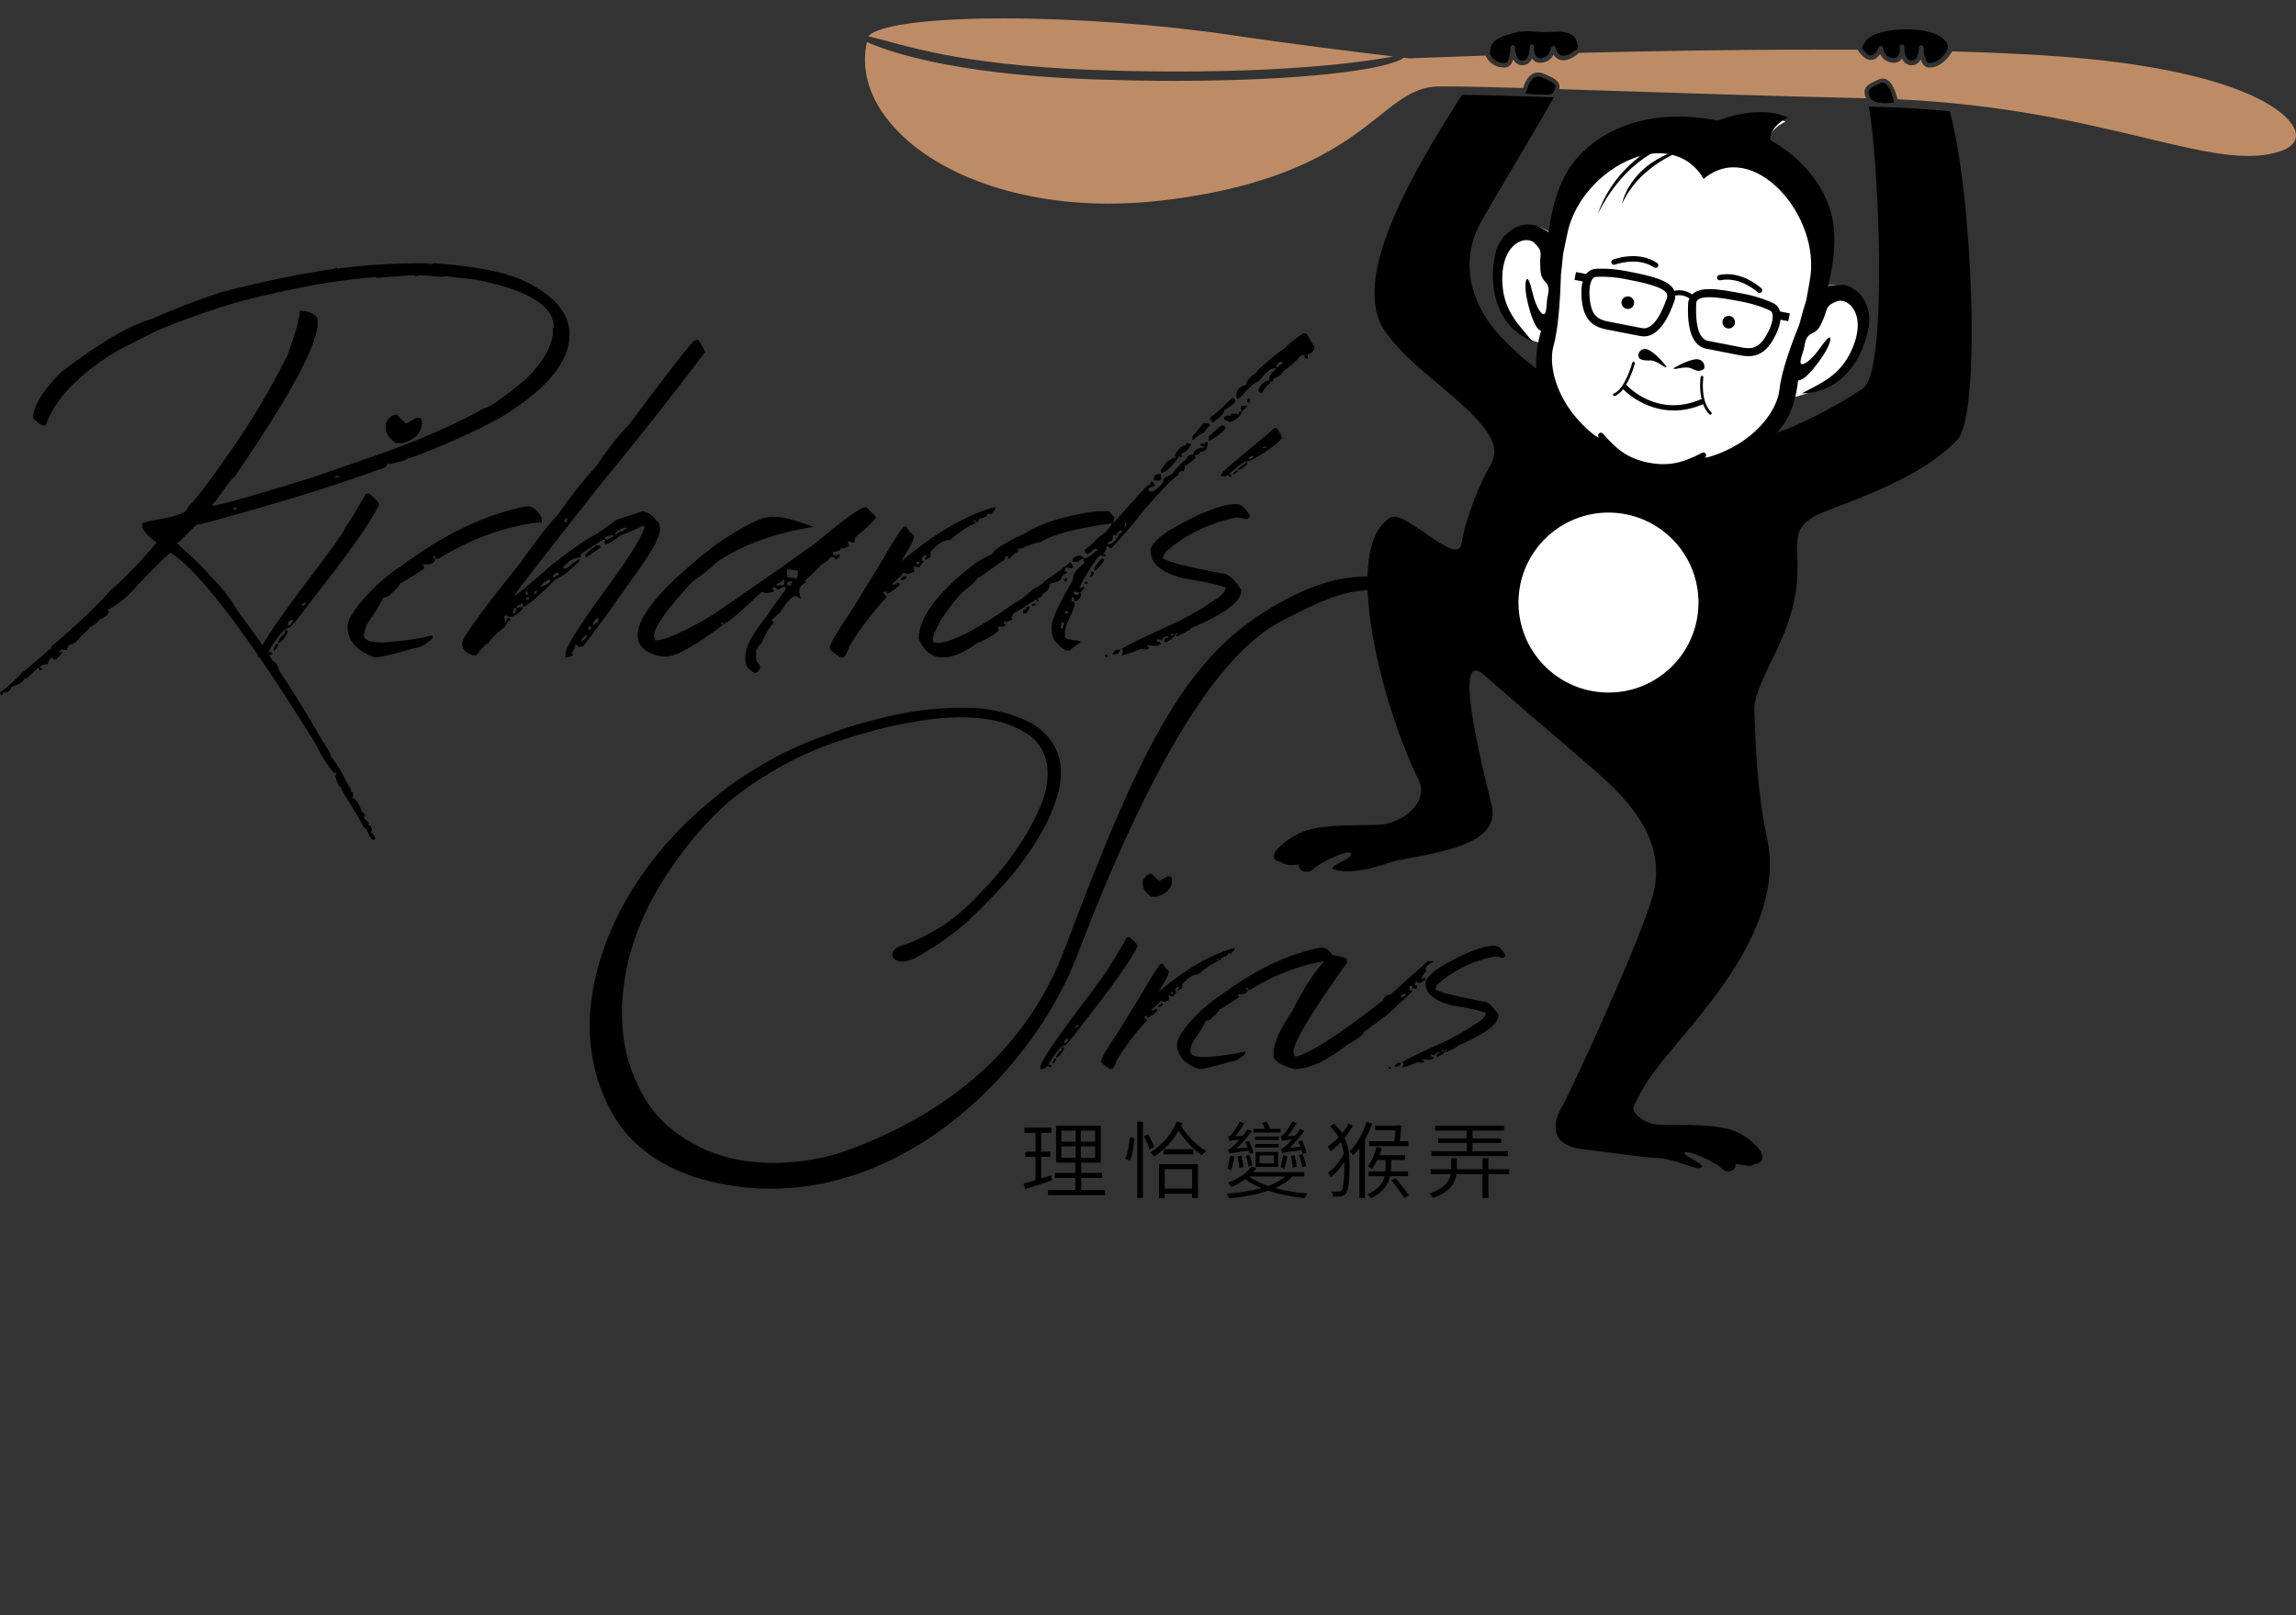
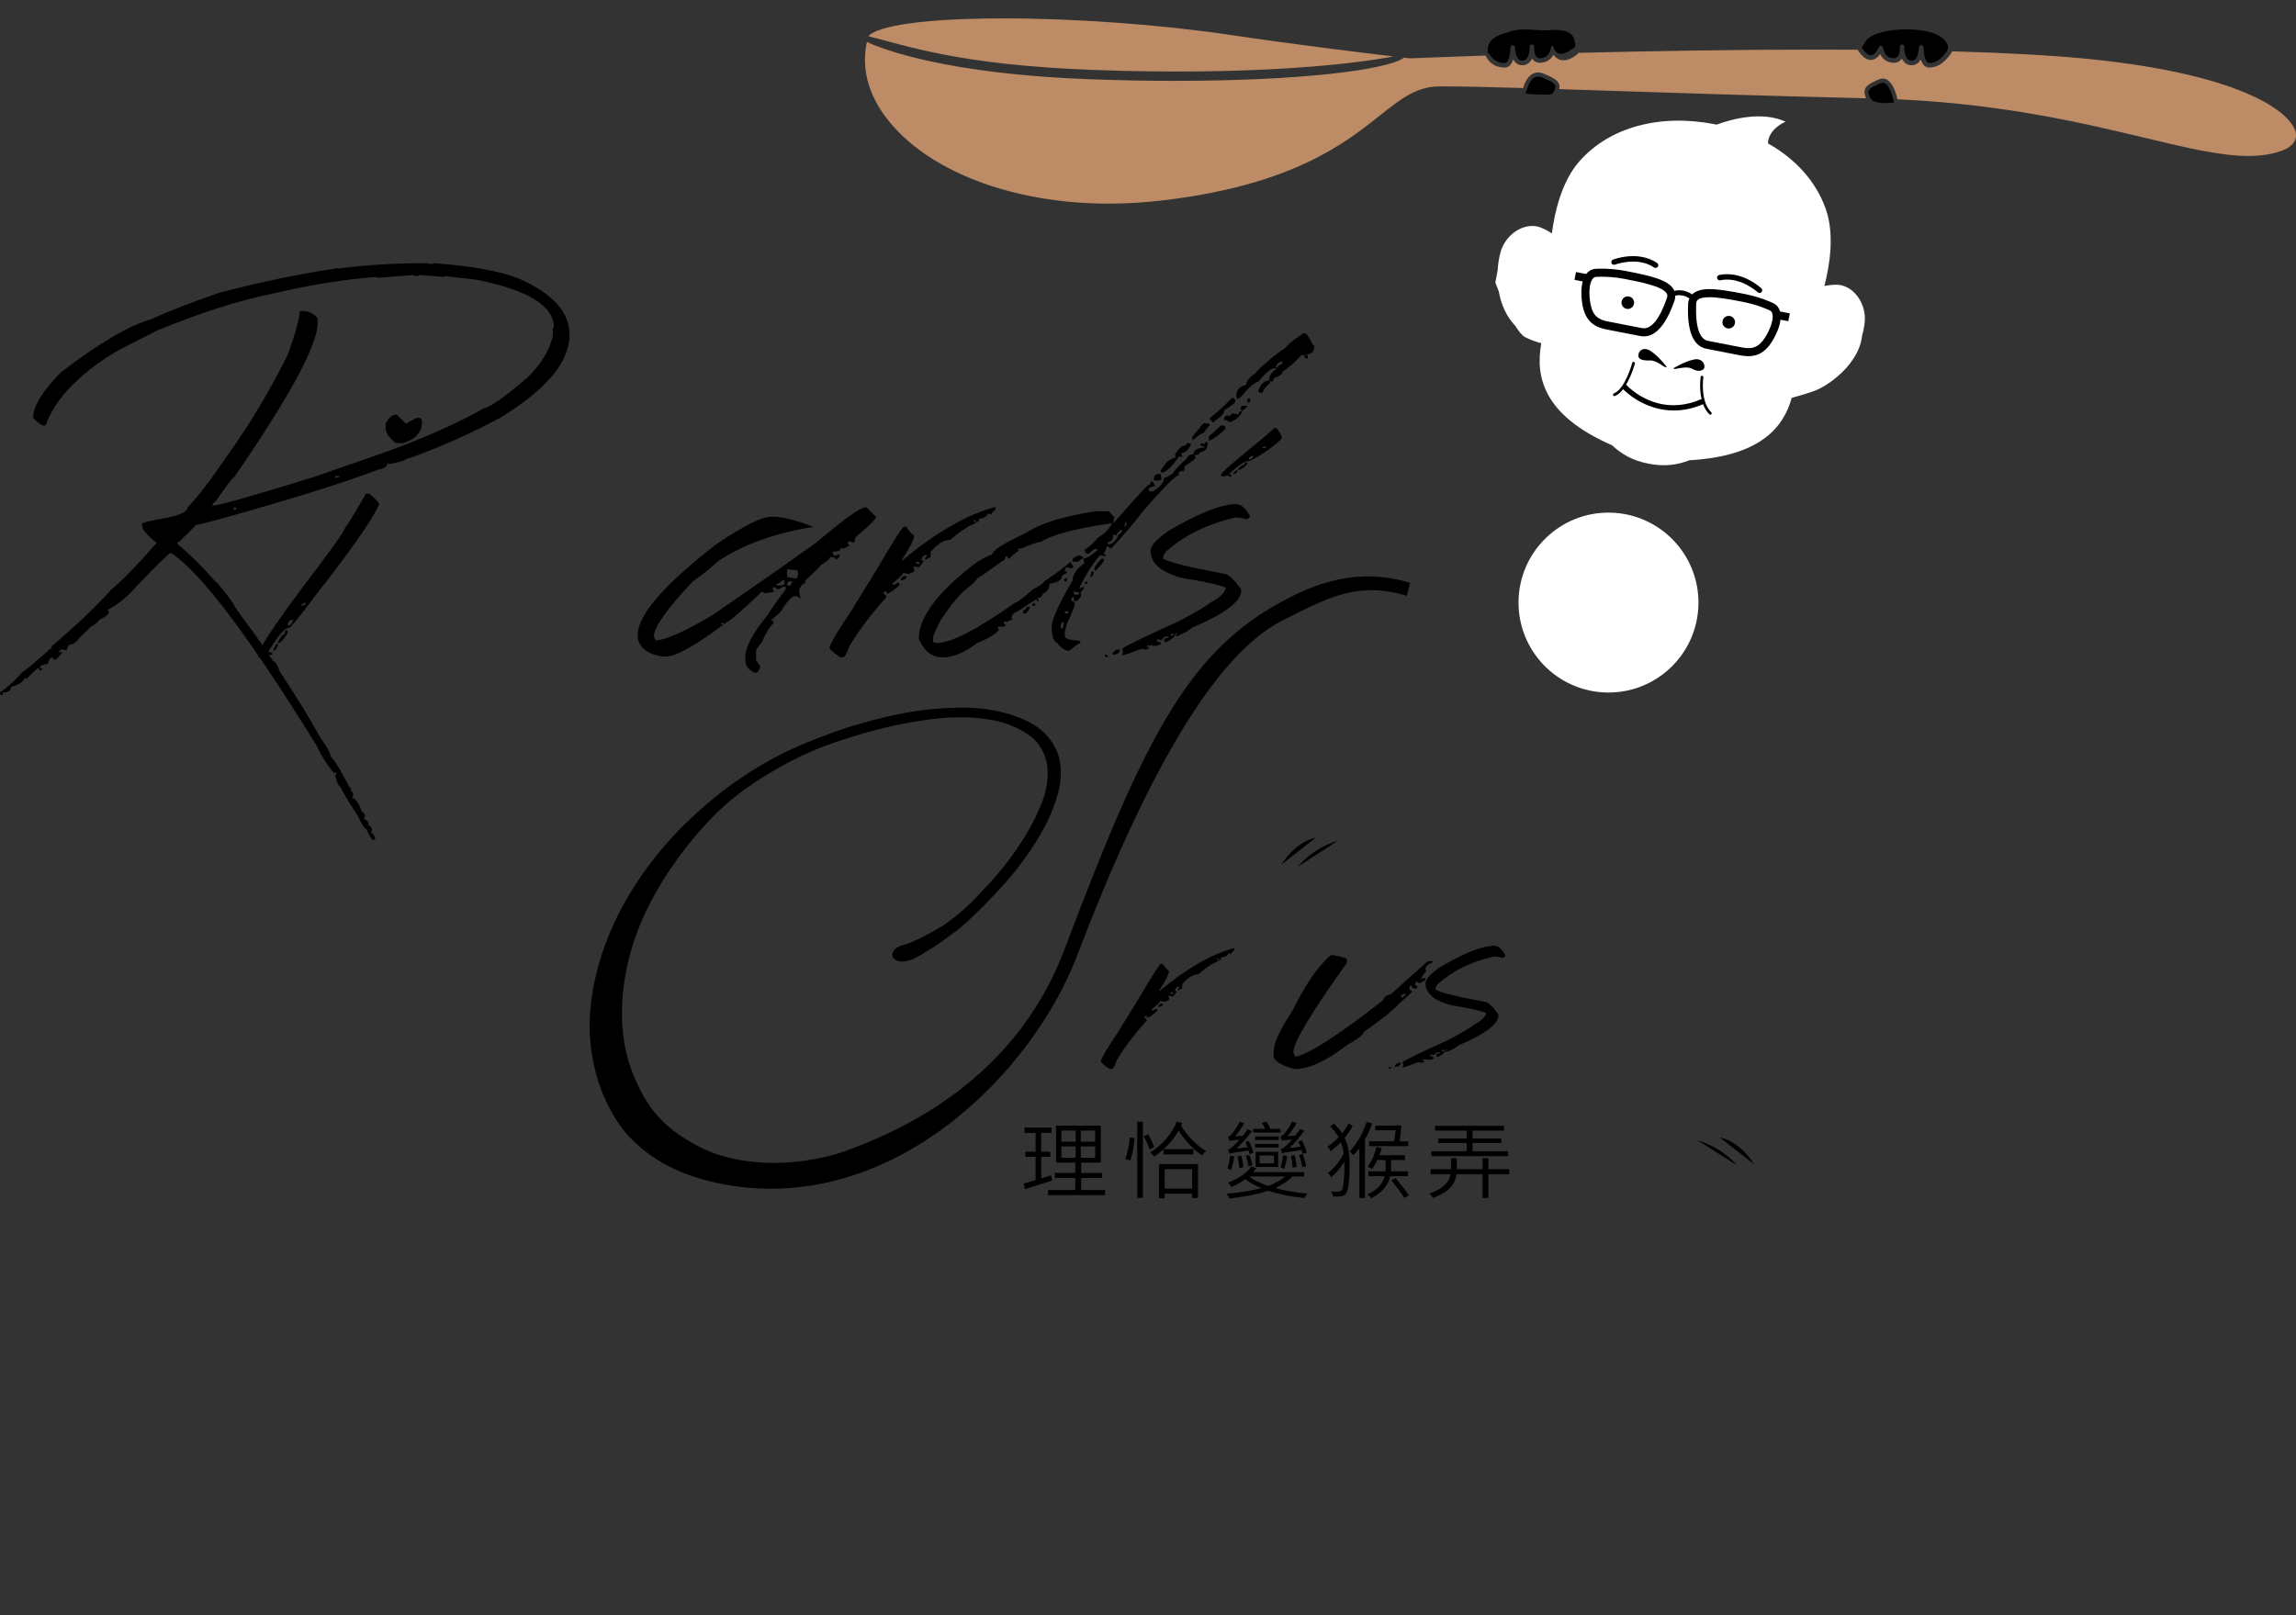
<svg xmlns="http://www.w3.org/2000/svg" version="1.1" id="圖層_1" x="0px" y="0px" width="237.479px" height="167.125px" viewBox="0 0 237.479 167.125" enable-background="new 0 0 237.479 167.125" xml:space="preserve">
  <rect x="0" y="0" width="237.479" height="167.125" fill="#333333" stroke="none" />
  <g>
    <path fill="#FFFFFF" d="M192.598,34.732c0.221-0.794,0.31-1.482,0.29-1.905c-0.081-1.847-1.417-3.361-2.938-3.369   c-0.437,0-0.856,0.051-1.249,0.124c0.566-2.188,1.059-5.355,0.141-7.962c-1.002-2.839-3.121-5.181-5.987-6.788   c0.063-1.339,1.414-2.076,1.835-2.238c-2.421-1.119-5.502-0.298-7.148,0.299c-0.075-0.012-0.146-0.035-0.221-0.047   c-5.634-1.092-10.847,0.298-13.963,3.846c-1.828,2.079-2.556,5.216-2.843,7.458c-0.343-0.224-0.729-0.441-1.146-0.607   c-1.413-0.563-3.223,0.349-3.982,2.032c-0.211,0.465-0.422,1.34-0.481,2.389l-0.24,1.274c0,0,0.14,0.377,0.361,0.93   c0.22,1.247,0.728,2.521,1.704,3.548c0.356,0.572,0.715,1.018,1.04,1.181c0.654,0.325,1.236,0.511,1.649,0.611   c-0.623,3.424,0.158,7.396,7.202,10.511c0.021,0.007,0.041,0.014,0.06,0.019h0.02c1.045,0.972,2.165,1.615,3.819,1.936   c1.654,0.322,2.935,0.14,4.267-0.371c0.004,0,0.009,0.004,0.011,0.004c0.025,0.007,0.049,0.007,0.074,0.004   c7.183-0.445,9.592-3.368,10.448-6.447c0.669-0.183,1.524-0.431,2.291-0.701c0.611-0.217,1.521-0.732,2.398-1.472   c0.012-0.012,0.021-0.02,0.033-0.031C191.266,37.92,192.412,36.448,192.598,34.732z" />
    <g>
      <path d="M108.82,122.137c-0.969,0.313-2.009,0.649-2.804,0.896l-0.145-0.582c0.344-0.089,0.772-0.216,1.241-0.363v-2.399h-1.061    v-0.535h1.061v-1.947h-1.143v-0.546h2.792v0.546h-1.066v1.947h0.939v0.535h-0.939v2.227c0.327-0.105,0.687-0.217,1.021-0.318    L108.82,122.137z M114.298,123.124v0.53H108.4v-0.53h2.82v-1.247h-2.108v-0.525h2.108v-1.065h-1.991v-3.83h4.63v3.83h-2.027v1.065    h2.164v0.525h-2.164v1.247H114.298z M109.786,118.12h1.472v-1.149h-1.472V118.12z M109.786,119.782h1.472v-1.177h-1.472V119.782z     M113.275,116.971h-1.488v1.149h1.488V116.971z M113.275,118.605h-1.488v1.177h1.488V118.605z" />
      <path d="M116.385,119.895c0.248-0.568,0.414-1.515,0.477-2.207l0.491,0.069c-0.052,0.693-0.217,1.688-0.455,2.312L116.385,119.895    z M117.628,116.055h0.585v7.875h-0.585V116.055z M118.761,117.357c0.245,0.438,0.509,0.986,0.612,1.324l-0.476,0.243    c-0.102-0.356-0.355-0.944-0.597-1.374L118.761,117.357z M122.294,116.193c-0.038,0.092-0.081,0.188-0.129,0.281    c0.602,1.004,1.65,2.08,2.592,2.606c-0.137,0.104-0.329,0.306-0.43,0.448c-0.84-0.543-1.781-1.541-2.427-2.545    c-0.393,0.701-0.914,1.353-1.535,1.912h3.066v0.539h-3.074v-0.531c-0.303,0.269-0.632,0.531-0.971,0.757    c-0.091-0.12-0.288-0.322-0.428-0.414c1.271-0.783,2.272-1.983,2.758-3.207L122.294,116.193z M119.882,120.439h4.027v3.509h-0.602    V123.5h-2.843v0.477h-0.584L119.882,120.439L119.882,120.439z M120.466,122.977h2.839v-2.018h-2.839V122.977z" />
      <path d="M133.675,121.723c-0.454,0.492-1.076,0.883-1.788,1.195c1.033,0.287,2.199,0.477,3.349,0.57    c-0.114,0.119-0.243,0.328-0.316,0.469c-1.288-0.132-2.595-0.383-3.744-0.76c-1.202,0.402-2.626,0.639-4.016,0.802    c-0.056-0.132-0.19-0.372-0.291-0.496c1.251-0.104,2.51-0.282,3.594-0.585c-0.637-0.251-1.202-0.561-1.661-0.921    c-0.438,0.329-0.937,0.601-1.414,0.81c-0.071-0.098-0.265-0.33-0.371-0.445c0.949-0.354,1.905-0.94,2.408-1.668l0.529,0.154    c-0.102,0.146-0.201,0.286-0.33,0.426h5.276v0.449H133.675z M127.661,119.646c-0.073,0.498-0.201,1.062-0.348,1.437    c-0.083-0.047-0.265-0.159-0.364-0.209c0.146-0.372,0.228-0.856,0.292-1.306L127.661,119.646z M129.249,119.391    c-0.026-0.093-0.055-0.225-0.101-0.358c-1.614,0.225-1.845,0.274-1.979,0.336c-0.027-0.097-0.093-0.321-0.155-0.435    c0.162-0.015,0.345-0.162,0.546-0.358c0.118-0.099,0.354-0.353,0.641-0.658c-0.748,0.058-0.926,0.092-1.023,0.136    c-0.026-0.104-0.1-0.328-0.162-0.441c0.128-0.026,0.244-0.111,0.371-0.26c0.128-0.146,0.585-0.735,0.833-1.297l0.465,0.153    c-0.273,0.492-0.61,0.987-0.922,1.353l0.774-0.047c0.175-0.213,0.355-0.449,0.504-0.681l0.456,0.188    c-0.503,0.674-1.062,1.31-1.617,1.81l1.15-0.14c-0.073-0.188-0.153-0.377-0.237-0.543l0.374-0.097    c0.211,0.398,0.42,0.917,0.477,1.23L129.249,119.391z M128.183,120.848c-0.01-0.318-0.094-0.82-0.175-1.213l0.384-0.076    c0.108,0.383,0.191,0.883,0.211,1.202L128.183,120.848z M129.223,119.488c0.138,0.336,0.273,0.781,0.316,1.074l-0.4,0.112    c-0.045-0.297-0.162-0.747-0.281-1.091L129.223,119.488z M129.204,121.723c0.502,0.381,1.178,0.709,1.962,0.979    c0.702-0.263,1.305-0.581,1.754-0.979H129.204z M132.444,117.176h-2.813v-0.379h1.212c-0.08-0.209-0.197-0.427-0.316-0.617    l0.465-0.139c0.156,0.221,0.32,0.529,0.402,0.756h1.05V117.176L132.444,117.176z M132.262,117.939h-2.445v-0.356h2.445V117.939z     M132.252,118.718h-2.438v-0.364h2.438V118.718z M129.87,119.178h2.328v1.549h-2.328V119.178z M130.281,120.363h1.487v-0.821    h-1.487V120.363z M134.736,119.389c-0.02-0.117-0.057-0.253-0.101-0.412c-1.645,0.226-1.872,0.279-2.01,0.35    c-0.027-0.104-0.1-0.321-0.155-0.434c0.155-0.021,0.337-0.164,0.541-0.354c0.117-0.098,0.363-0.337,0.629-0.65    c-0.76,0.06-0.94,0.096-1.042,0.129c-0.027-0.095-0.101-0.322-0.154-0.435c0.119-0.017,0.236-0.112,0.363-0.256    c0.132-0.151,0.587-0.731,0.843-1.302l0.464,0.17c-0.273,0.496-0.62,0.979-0.949,1.349l0.796-0.046    c0.18-0.219,0.365-0.458,0.511-0.693l0.44,0.189c-0.494,0.662-1.022,1.289-1.554,1.785l1.157-0.137    c-0.073-0.187-0.155-0.384-0.236-0.55l0.392-0.097c0.212,0.41,0.411,0.945,0.467,1.273L134.736,119.389z M133.146,119.619    c-0.07,0.449-0.199,0.984-0.318,1.34c-0.081-0.063-0.274-0.162-0.384-0.205c0.137-0.363,0.209-0.813,0.274-1.23L133.146,119.619z     M133.694,120.814c-0.01-0.332-0.072-0.832-0.175-1.224l0.396-0.067c0.099,0.391,0.183,0.894,0.189,1.211L133.694,120.814z     M134.717,120.761c-0.063-0.336-0.21-0.854-0.347-1.265l0.374-0.082c0.146,0.383,0.302,0.906,0.363,1.243L134.717,120.761z" />
      <path d="M139.91,116.482c-0.209,0.41-0.502,0.841-0.831,1.24c0.438,0.924,0.513,1.911,0.513,2.941    c0,1.225-0.073,2.438-0.402,2.865c-0.109,0.132-0.264,0.21-0.474,0.244c-0.231,0.033-0.539,0.043-0.852,0.026    c-0.008-0.175-0.073-0.372-0.183-0.521c0.35,0.018,0.659,0.018,0.822,0c0.117-0.01,0.2-0.045,0.265-0.131    c0.211-0.26,0.284-1.401,0.284-2.494c0-0.146,0-0.301-0.012-0.439c-0.383,0.605-0.896,1.211-1.368,1.59    c-0.064-0.135-0.2-0.353-0.319-0.455c0.595-0.428,1.269-1.248,1.626-2c-0.055-0.406-0.146-0.797-0.294-1.177    c-0.338,0.36-0.712,0.688-1.064,0.941c-0.059-0.147-0.193-0.371-0.305-0.5c0.375-0.236,0.768-0.564,1.134-0.944    c-0.209-0.393-0.494-0.759-0.875-1.127l0.398-0.294c0.357,0.333,0.63,0.662,0.853,1.003c0.253-0.33,0.49-0.67,0.656-1.023    L139.91,116.482z M141.937,116.225c-0.184,0.533-0.445,1.127-0.757,1.672v6.045h-0.577v-5.146    c-0.201,0.263-0.408,0.503-0.639,0.729c-0.081-0.112-0.244-0.312-0.372-0.407c0.802-0.786,1.441-2.019,1.751-3.028    L141.937,116.225z M143.79,121.688c-0.173,0.771-0.656,1.619-1.964,2.289c-0.081-0.123-0.256-0.307-0.392-0.401    c1.188-0.527,1.626-1.248,1.789-1.888h-1.681v-0.498h1.752c0.02-0.141,0.02-0.266,0.02-0.385v-0.789h-0.856    c-0.164,0.352-0.356,0.668-0.565,0.943c-0.101-0.098-0.302-0.213-0.43-0.275c0.43-0.537,0.757-1.377,0.914-2.017l0.546,0.128    c-0.073,0.229-0.155,0.48-0.245,0.721h2.646v0.5h-1.442v0.801c0,0.121,0,0.24-0.01,0.373h1.762v0.498H143.79z M144.21,118.079    c0.057-0.365,0.109-0.791,0.138-1.136h-2.107v-0.492h2.198l0.1-0.034l0.401,0.05c-0.033,0.512-0.101,1.1-0.174,1.612h0.896v0.499    h-4.054v-0.499H144.21z M144.354,121.889c0.476,0.569,1.069,1.34,1.371,1.789l-0.476,0.264c-0.283-0.461-0.875-1.258-1.34-1.838    L144.354,121.889z" />
      <path d="M156.096,121.489h-2.146v2.459h-0.609v-2.459h-2.695c-0.129,0.919-0.637,1.823-2.429,2.448    c-0.081-0.121-0.256-0.338-0.383-0.449c1.58-0.527,2.063-1.278,2.203-1.999h-2.065v-0.521h2.108v-0.082v-1.05h0.604v1.055v0.077    h2.657v-1.132h0.609v1.132h2.146V121.489z M155.983,119.611h-7.932v-0.504h3.653v-0.84h-2.939v-0.484h2.939v-0.805h-3.276v-0.504    h7.137v0.504h-3.259v0.805h2.967v0.484h-2.967v0.84h3.677V119.611L155.983,119.611z" />
    </g>
    <path d="M132.335,62.377c-9.517,5.256-14.063,14.189-22.212,35.807c-3.821,10.133-11.861,17.037-22.789,20.939   c-1.358,0.488-2.792,0.783-4.222,0.984c-1.313,0.178-2.613,0.244-3.88,0.197c-1.259-0.048-2.494-0.214-3.675-0.488   c-1.169-0.274-2.243-0.662-3.194-1.146c-0.969-0.496-1.87-1.059-2.681-1.669c-0.848-0.649-1.575-1.371-2.16-2.138   c-0.589-0.774-1.093-1.607-1.495-2.49c-0.841-1.699-1.366-3.504-1.575-5.366c-0.207-1.866-0.146-3.788,0.166-5.716   c0.627-3.971,2.293-7.904,4.938-11.691c1.272-1.863,2.723-3.623,4.314-5.234c1.585-1.604,3.547-3.098,5.838-4.441   c1.742-1.058,3.556-1.956,5.402-2.668c1.853-0.709,4.052-1.387,6.522-1.999c1.211-0.278,2.45-0.515,3.695-0.712   c1.232-0.193,2.469-0.311,3.677-0.333c1.187-0.026,2.357,0.062,3.466,0.255c1.08,0.184,2.079,0.52,2.989,1   c0.991,0.492,1.725,1.118,2.182,1.87c0.476,0.771,0.715,1.638,0.721,2.571c0.013,1.033-0.186,2.083-0.595,3.121   c-0.41,1.058-0.928,2.105-1.528,3.125c-0.532,0.902-1.146,1.816-1.82,2.718c-0.674,0.907-1.413,1.801-2.186,2.642   c-0.384,0.379-0.755,0.764-1.1,1.15c-0.336,0.379-0.712,0.755-1.118,1.118c-0.788,0.739-1.648,1.426-2.545,2.024   c-0.495,0.303-1.155,0.67-1.961,1.094c-0.776,0.406-1.497,0.707-2.128,0.887c-0.387,0.102-0.674,0.255-0.851,0.457   c-0.174,0.204-0.254,0.398-0.235,0.581c0.022,0.263,0.246,0.487,0.591,0.595c0.282,0.096,0.615,0.086,1.039-0.025   c0.341-0.09,0.74-0.264,1.221-0.545c0.438-0.262,0.89-0.531,1.347-0.818c0.458-0.295,0.894-0.588,1.285-0.887l0.87-0.644   c0.487-0.344,1.024-0.794,1.646-1.383c0.592-0.563,1.082-1.033,1.469-1.417c0.753-0.771,1.496-1.561,2.206-2.352   c0.704-0.785,1.366-1.615,1.954-2.447c0.752-1.01,1.418-2.06,1.991-3.108c0.581-1.063,1.042-2.142,1.366-3.194   c0.338-1.022,0.481-2.072,0.433-3.108c-0.052-1.064-0.412-2.054-1.058-2.916c-0.567-0.806-1.383-1.472-2.421-1.976   c-1.001-0.484-2.115-0.846-3.301-1.076c-1.038-0.209-2.142-0.313-3.284-0.313h-0.392c-1.247,0.026-2.517,0.112-3.794,0.252   c-1.329,0.181-2.647,0.429-3.923,0.731c-1.272,0.302-2.576,0.662-3.885,1.068c-1.146,0.383-2.28,0.797-3.372,1.225   c-1.108,0.433-2.204,0.914-3.258,1.425c-2.408,1.219-4.628,2.626-6.597,4.187c-1.966,1.557-3.755,3.226-5.313,4.965   c-1.593,1.805-2.98,3.701-4.123,5.645c-1.142,1.939-2.056,3.939-2.713,5.938s-1.074,4.01-1.233,5.979   c-0.156,1.972-0.005,3.942,0.455,5.854c0.422,1.873,1.172,3.683,2.23,5.371c1.076,1.719,2.654,3.194,4.692,4.405   c1.993,1.158,4.283,1.906,6.788,2.339c17.179,2.959,31.549-11.562,36.181-23.699c7.221-18.908,14.285-31.168,21.244-34.695   c4.619-2.343,7.808-4.101,12.872-2.559l0.345-1.34C140.456,58.66,136.064,60.313,132.335,62.377" />
    <g>
      <path d="M43.878,27.232l0.794,0.085l0.229-0.085c3.919,0.285,6.866,0.824,8.837,1.621c3.449,1.534,5.173,3.459,5.173,5.767    c0,2.843-2.414,5.723-7.245,8.64c-2.978,1.592-6.035,2.955-9.18,4.093c-0.134,0-0.437,0.123-0.911,0.368    c-0.721,0.189-1.184,0.282-1.391,0.282c0-0.054-0.039-0.081-0.116-0.081c0,0.342-0.302,0.558-0.907,0.654    c-3.409,1.268-7.665,2.63-12.758,4.089c-3.734,1.08-5.761,1.62-6.086,1.62l-1.817,1.791h-0.141v0.199    c1.495,1.289,2.769,2.547,3.809,3.779c0.395,0.302,1.054,1.099,1.959,2.385c0,0.136,0.568,0.96,1.706,2.475    c0.966,1.306,1.771,2.475,2.416,3.493c0.207,0,0.436,0.352,0.682,1.053c1.574,2.366,2.994,4.679,4.262,6.937    c0.683,0.982,1.022,1.606,1.022,1.877c0.457,0.47,1.072,1.484,1.851,3.037l0.228,0.287v0.281c0.152,0.02,0.227,0.085,0.227,0.197    v0.287l-0.115,0.197c0.343,0,0.684,0.477,1.025,1.422c0.074,0,0.189,0.123,0.341,0.369c-0.078,0.112-0.111,0.246-0.111,0.4    c0.129,0,0.281,0.119,0.452,0.367v0.285c0.189,0,0.313,0.16,0.369,0.48c-0.076,0.112-0.112,0.209-0.112,0.283    c0.188,0,0.341,0.217,0.452,0.652l-0.225,0.087c-0.134,0-0.372-0.38-0.713-1.138c-0.17,0-0.438-0.406-0.796-1.222    c-1.231-1.913-1.845-2.954-1.845-3.125c-0.171,0-0.362-0.38-0.569-1.138c0.077-0.112,0.112-0.248,0.112-0.399l-0.226,0.116    c-0.703-0.816-1.31-1.773-1.82-2.874c-7.012-11.342-12.031-17.986-15.06-19.916c-0.171,0-1.319,1.107-3.438,3.323    c-0.966,1.135-2,1.987-3.097,2.556l0.11,0.201v0.086c-0.077,0.243-0.416,0.504-1.022,0.767c0,0.15-0.313,0.407-0.937,0.768    c0,0.059-0.343,0.398-1.024,1.021c-0.359,0.512-0.736,0.771-1.137,0.771L6.879,67.27L6.31,67.184L6.081,67.47h0.34v0.089    c-0.378,0.453-0.604,0.684-0.68,0.684H5.514c0-0.137-0.038-0.202-0.115-0.202c-0.206,0-0.359,0.22-0.454,0.653    c-0.551,0.06-0.823,0.19-0.823,0.398c0.17,0.016,0.258,0.074,0.258,0.172L4.12,69.375c-0.075-0.131-0.112-0.225-0.112-0.283    c-0.114,0-0.53,0.381-1.25,1.135l-0.229-0.111c0,0.341-0.464,0.662-1.39,0.968c0,0.376-0.305,0.569-0.912,0.569l0.114,0.166    l-0.229,0.113L0,71.738v-0.086c0.814-0.57,1.584-1.273,2.304-2.106c0.094,0,0.976-0.729,2.641-2.188    c0.151-0.188,0.304-0.281,0.454-0.281l-0.111-0.171c2.559-2.16,4.621-4.12,6.195-5.882c1.151-0.949,2.729-2.567,4.717-4.86    c-1.006-0.797-1.507-1.391-1.507-1.792v-0.197c0-0.113,0.806-0.303,2.416-0.57c1.533-0.302,2.301-0.682,2.301-1.135    c0.891-0.854,2.339-2.746,4.351-5.685c2.155-3.028,4.157-6.386,5.992-10.061c0.838-2.347,1.254-3.864,1.254-4.546h0.227    c0.684,0,1.222,0.248,1.62,0.74V33.4c0,2.293-2.871,7.605-8.611,15.943c-0.19,0.072-0.846,0.925-1.957,2.556    c-0.116,0-0.231,0.131-0.345,0.398h0.112c0.606,0,4.084-0.983,10.431-2.954l7.36-2.561c3.94-1.421,7.349-2.936,10.232-4.546    c0.584-0.073,2.072-1.127,4.458-3.155c1.459-1.438,2.34-2.889,2.644-4.346v-0.771c0-0.054,0.037-0.085,0.112-0.085    c0-2.234-2.681-3.881-8.043-4.942l-3.21-0.37c-0.073,0-0.112,0.026-0.112,0.084l-2.528-0.197    c-0.134,0.074-0.248,0.113-0.343,0.113c-0.076,0-0.19-0.039-0.34-0.113l-3.667,0.286c-0.076,0-0.113-0.03-0.113-0.089    c-3.465,0.269-7.144,0.863-11.024,1.794c-3.26,0.661-7.123,1.9-11.595,3.722l-3.923,1.99c-1.572,0.89-2.982,1.9-4.233,3.039    c-1.704,1.533-2.852,3.145-3.438,4.829H4.492c-0.191,0-0.542-0.255-1.055-0.767v-0.086c0-1.153,0.955-2.706,2.87-4.658    c3.901-2.993,7.009-4.82,9.32-5.486c1.82-0.833,4.188-1.75,7.105-2.758c4.396-1.135,8.371-1.959,11.936-2.471    c0-0.059,0.039-0.086,0.111-0.086c0.076,0,0.113,0.027,0.113,0.086C37.662,27.426,40.656,27.232,43.878,27.232 M24.239,52.468    l-0.113,0.197l0.229,0.086l0.114-0.171L24.239,52.468z M34.67,49.258v0.171h0.112c0.149-0.059,0.267-0.085,0.343-0.085v-0.086    H34.67z" />
      <path d="M38.193,51.074c0.683,0.55,1.022,0.93,1.022,1.139c-0.814,1.723-3.049,4.906-6.707,9.545    c-1.572,2.127-2.443,3.184-2.613,3.184c-0.435,0-1.153,0.834-2.161,2.502c0.305,0,0.457,0.072,0.457,0.229l-0.229,0.116    c-0.131-0.077-0.282-0.116-0.457-0.116c-0.073,0.229-0.301,0.342-0.681,0.342h-0.112v-0.226c0-0.606,1.592-3.035,4.773-7.276    c2.805-3.674,4.203-5.646,4.203-5.913c0.212-0.209,0.933-1.383,2.163-3.523h0.341V51.074z M28.529,66.648h0.231v0.111    c-0.155,0.342-0.307,0.531-0.457,0.569V67.1C28.454,66.912,28.529,66.761,28.529,66.648 M29.668,65.17l0.111,0.229    c-0.244,0.525-0.551,0.91-0.906,1.135h-0.112v-0.115c0.243-0.527,0.469-0.795,0.68-0.795C29.44,65.32,29.515,65.17,29.668,65.17     M29.78,64.488v0.229h0.115c0.15-0.039,0.301-0.229,0.454-0.57h-0.227C30.009,64.146,29.896,64.26,29.78,64.488 M31.146,62.668    h0.112c0.153-0.074,0.268-0.111,0.343-0.111v-0.229C31.297,62.439,31.146,62.557,31.146,62.668 M41.036,42.892l0.905,0.906h0.111    l1.028-0.565h0.227c0.229,0,0.339,0.151,0.339,0.453c0,1.022-0.645,1.742-1.93,2.16H40.92c-0.684-0.568-1.021-1.061-1.021-1.479    v-0.568C40.199,43.193,40.581,42.892,41.036,42.892" />
-       <path d="M54.504,52.383c0.628,0,1.135,0.414,1.535,1.247v0.43h-0.429c-3.484,0.438-6.924,1.696-10.312,3.78h-0.287v-0.283H44.73    l0.282,0.395c-0.097,0.283-0.367,0.426-0.824,0.426h-0.425v0.143l0.142,0.283c-1.554,1.023-2.396,1.534-2.528,1.534    c0,0.208-0.322,0.581-0.968,1.108c0,0.135-0.272,0.278-0.822,0.429c0,0.205-0.561,1.135-1.678,2.784l-0.284,0.991    c0,0.554,0.604,0.828,1.819,0.828h0.284c2.194-0.189,3.816-0.426,4.858-0.713h0.144v0.287c-0.738,0.662-1.344,0.991-1.819,0.991    c-2.216,0.647-3.608,0.968-4.179,0.968c-1.854-0.662-2.785-1.734-2.785-3.209c0.039-0.892,1.062-2.332,3.071-4.322    c1.438-1.213,2.228-1.816,2.357-1.816C45.865,55.271,50.242,53.178,54.504,52.383" />
-       <path d="M72.235,35.162c0.455,0.717,0.684,1.135,0.684,1.252c-3.126,4.186-6.801,8.844-11.025,13.979    c-5.76,7.314-8.64,11.029-8.64,11.141v0.112c0.928-0.7,2.14-1.723,3.638-3.066c1.8-1.426,3.24-2.448,4.318-3.071    c0.152,0,0.985-0.569,2.5-1.703l2.729-0.911c0.626,0.094,1.119,0.438,1.479,1.022c0.225,0.039,0.337,0.342,0.337,0.91    c0,0.798-1.021,2.575-3.067,5.345c-2.329,3.313-3.959,5.549-4.887,6.703c-0.17,0-0.323,0.038-0.455,0.115    c0-0.115-0.114-0.229-0.339-0.342c0,0.36-0.113,0.625-0.341,0.795v0.115l0.111,0.229c-0.306,0.147-0.568,0.226-0.796,0.226v-0.342    c0-0.682,1.479-3.031,4.433-7.048c2.386-3.295,3.64-5.344,3.753-6.141l-0.229-0.112c-0.093,0.153-0.852,0.495-2.271,1.021    c-0.742,0.608-1.272,0.91-1.595,0.91v-0.453h-0.229l-2.272,1.479v0.342c-0.662,0-1.271,0.34-1.817,1.021v0.111h0.342    c0.435-0.375,0.854-0.681,1.249-0.909h0.115v0.116c-0.949,1.002-1.782,1.645-2.503,1.932c-1.724,1.725-2.822,2.669-3.295,2.839    h-0.112v-0.337h-0.116c-0.188,0.15-0.34,0.225-0.452,0.225v0.229l0.568-0.116v0.229c-0.478,0.53-0.894,0.798-1.253,0.798h-0.228    l-0.341-0.229c0,0.15-0.038,0.229-0.111,0.229c0.073,0.131,0.111,0.321,0.111,0.568h0.113c0-0.306,0.115-0.452,0.34-0.452    l0.114,0.225c-0.131,0-0.321,0.229-0.567,0.683c-0.929,0.739-1.496,1.31-1.703,1.703c-0.171,0-0.589,0.419-1.253,1.255h-0.339    c-0.759-0.212-1.139-0.627-1.139-1.255c0-0.526,2.01-3.296,6.024-8.298c1.499-2.161,2.823-3.864,3.98-5.111    c1.134-1.665,2.42-3.3,3.861-4.892c1.289-1.894,2.424-3.334,3.41-4.317c3.751-5.038,5.985-7.92,6.706-8.639    C71.914,35.197,72.065,35.162,72.235,35.162 M53.138,62.896c0,0.248-0.036,0.438-0.109,0.569h0.226    c0-0.116,0.076-0.267,0.229-0.457l-0.229-0.112H53.138z M54.392,61.193v0.34h0.226v-0.111    C54.616,61.271,54.543,61.193,54.392,61.193 M54.504,61.762l-0.112,0.225v0.111c0.151-0.072,0.264-0.111,0.339-0.111    C54.73,61.836,54.655,61.762,54.504,61.762 M55.186,61.422h0.116c0.146,0,0.225-0.078,0.225-0.229v-0.117    C55.414,61.076,55.302,61.193,55.186,61.422 M55.983,60.623v0.116c0.608-0.267,0.907-0.456,0.907-0.568v-0.229h-0.113    C56.285,60.189,56.018,60.414,55.983,60.623 M57.118,59.713h0.229c0.187-0.15,0.343-0.229,0.456-0.229V59.26h-0.228    C57.458,59.26,57.308,59.411,57.118,59.713 M58.369,53.916v0.117h0.228l0.112-0.458C58.597,53.575,58.482,53.688,58.369,53.916     M60.073,66.305h0.112c0.211-0.055,0.396-0.244,0.569-0.565h-0.114C60.433,65.797,60.243,65.986,60.073,66.305 M61.664,56.418    h0.229c0.151,0.019,0.228,0.097,0.228,0.229l-1.479,1.023l-0.114-0.229c0-0.097,0.344-0.399,1.024-0.909    C61.552,56.457,61.587,56.418,61.664,56.418 M60.87,64.829v0.341h0.228c0-0.074,0.036-0.189,0.111-0.341H60.87z M61.323,64.717    c0.245-0.229,0.438-0.342,0.568-0.342v-0.452C61.514,64.069,61.323,64.337,61.323,64.717 M62.574,55.736l0.225,0.112    c0.361-0.225,0.589-0.341,0.686-0.341v-0.116h-0.341C62.765,55.454,62.574,55.566,62.574,55.736 M63.597,55.279h0.229    c0-0.17,0.226-0.282,0.681-0.341c0-0.15,0.112-0.229,0.342-0.229v-0.112h-0.342C63.898,54.884,63.597,55.109,63.597,55.279" />
      <path d="M89.487,52.495h0.141l0.966,0.968v0.14c-0.396,0.496-1.09,1.139-2.072,1.937c-0.098,0.166-0.143,0.356-0.143,0.569h-0.285    l-0.282-0.147c0,0.097-0.051,0.147-0.144,0.147l0.144,0.278v0.145c-0.153,0-0.343,0.085-0.57,0.255l-0.255-0.14    c0,0.283-0.283,0.426-0.852,0.426v0.139c0.034,0.19,0.132,0.287,0.282,0.287c0.188-0.097,0.333-0.144,0.427-0.144v0.144    c0,0.132-0.142,0.275-0.427,0.427c0-0.19-0.095-0.282-0.282-0.282H85.85c0,0.186-0.324,0.459-0.967,0.819    c0,0.098-0.559,0.655-1.677,1.678c0.094,0,0.14,0.046,0.14,0.144c-0.453,0.189-0.682,0.51-0.682,0.963l0.144,0.713    c-0.229-0.189-0.419-0.286-0.569-0.286c-0.357,0.021-0.871,0.581-1.534,1.677l-0.968,0.828c0.19,0.018,0.285,0.112,0.285,0.283    c-0.475,0.453-0.89,1.146-1.249,2.071c-0.077,0-0.266,0.235-0.568,0.714v1.107c0.283,0.301,0.426,0.529,0.426,0.68    c-0.151,0.381-0.294,0.57-0.426,0.57h-0.141c-0.646-0.307-0.968-0.721-0.968-1.25v-0.429c0-0.985,0.739-2.376,2.215-4.177    c0.287-0.492,0.941-1.422,1.964-2.784v-0.257H80.99l-0.427,0.257H80.42l-0.398-0.257c0,0.074-0.047,0.112-0.142,0.112l0.142,0.287    v0.139c-0.076,0-0.357,0.051-0.851,0.145c-0.17-0.094-0.306-0.145-0.398-0.145c-2.142,2.049-3.399,3.118-3.778,3.215v0.14    l-0.257-0.14h-0.144v0.14h0.256c-2.954,2.219-4.945,3.325-5.967,3.325h-0.427c-1.667-0.319-2.501-1.061-2.501-2.214    c0-2.083,2.736-5.239,8.213-9.464c2.784-1.859,4.641-2.785,5.567-2.785h0.285c0.93,0,2.294,0.35,4.093,1.05    c-3.979,0.646-7.244,1.82-9.805,3.524c-0.908,0.832-1.791,1.533-2.639,2.103c-2.693,2.862-4.04,4.767-4.04,5.712    c0.095,0.17,0.144,0.306,0.144,0.397c1.025,0,3.014-0.883,5.969-2.641l6.819-4.721l3.896-2.78    C87.314,53.7,88.991,52.495,89.487,52.495 M80.306,60.426v0.14h0.539c0.188,0,0.285-0.093,0.285-0.282v-0.287h-0.142    C80.685,60.283,80.457,60.426,80.306,60.426 M81.415,58.889v0.824l0.967,0.144l0.141-0.286v-0.538    C81.858,58.939,81.49,58.889,81.415,58.889 M81.415,60.426v0.14h0.396c0-0.112,0.047-0.252,0.146-0.426h-0.257    C81.511,60.159,81.415,60.256,81.415,60.426" />
      <path d="M102.955,52.438v0.344c-0.114,0-0.268,0.151-0.454,0.454c-0.151-0.078-0.268-0.112-0.343-0.112    c0,0.262-0.304,0.452-0.908,0.564c0,0.229-0.076,0.346-0.228,0.346h-0.111v-0.229h-0.231l0.231,0.341    c-0.665,0.208-1.538,0.773-2.614,1.703c-0.646,0-1.33,0.418-2.049,1.251v0.57c-0.112,0-0.264,0.072-0.455,0.224h-0.114v-0.112    l0.229-0.341h-0.229c-0.111,0-0.226,0.116-0.341,0.341v0.229h0.229c-0.284,0.452-0.473,0.682-0.568,0.682l-0.565-0.112    l0.111,0.224v0.342l-0.568,0.229l-0.571-0.113c0,0.133-0.378,0.512-1.133,1.139l0.226,0.112l0.343-0.228    c0.148,0.019,0.227,0.096,0.227,0.228c-0.662,0.604-1.119,0.911-1.364,0.911v-0.229H91.59c-0.153,0.015-0.228,0.092-0.228,0.229    c0.112,0,0.228,0.111,0.34,0.34c-1.552,1.704-2.842,3.408-3.862,5.112c-0.248,0.759-0.479,1.139-0.682,1.139H86.93    c-0.756-0.496-1.135-0.832-1.135-1.022c0.168-0.569,0.889-1.782,2.156-3.64l2.729-4.43c1.703-2.92,2.652-4.396,2.839-4.435h0.229    c0.248,0.434,0.512,0.739,0.797,0.906c0,0.419-0.418,1.255-1.252,2.502v0.116C96.76,55.109,99.981,53.254,102.955,52.438     M93.52,59.601h0.229v0.112c0,0.171-0.188,0.283-0.569,0.342v-0.113C93.178,59.826,93.292,59.713,93.52,59.601 M94.773,58.122    v0.228h0.337c0-0.15-0.072-0.228-0.225-0.228H94.773z" />
      <path d="M124.807,45.734h0.115c0,0.681-0.267,1.022-0.796,1.022c0,0.188-0.189,0.301-0.567,0.341l0.112,0.225    c0,0.115-0.38,0.418-1.137,0.914c0,0.375-0.073,0.564-0.229,0.564v-0.112c-0.302,0.112-0.453,0.225-0.453,0.341    c0.074,0,0.112,0.039,0.112,0.112c-0.321,0-1.572,1.251-3.749,3.752c-0.909,1.212-2.009,2.498-3.298,3.869l-0.342-0.231h-0.112    c0,0.188-0.113,0.452-0.341,0.797h0.228v0.229l-0.566-0.116c-0.739,0.813-1.461,1.952-2.161,3.411h0.112    c0.134-0.077,0.285-0.116,0.456-0.116c-0.248,0.38-0.398,0.57-0.456,0.57l0.115,0.228c-0.098,0.303-0.285,0.53-0.57,0.682    c-0.15,0-0.228-0.151-0.228-0.453c-0.151,0.016-0.225,0.093-0.225,0.225v0.229c0.225,0,0.339,0.077,0.339,0.225    c0,0.267-0.267,0.949-0.796,2.049l-0.228,0.793v0.569c0,0.229,0.53,0.379,1.591,0.453v0.229c-0.133,0-0.508,0.27-1.136,0.798    c-0.417,0-0.835-0.269-1.251-0.798c-0.377-0.17-0.569-0.735-0.569-1.699c0-0.724,0.722-2.315,2.161-4.778    c0-0.604,0.414-1.209,1.251-1.817l-0.111-0.228v-0.229c0.302,0,0.793-0.302,1.475-0.91l-0.228-0.108    c-0.074,0-0.343,0.187-0.795,0.565c-0.114,0-0.229-0.117-0.341-0.345v-0.112c0.512-0.322,0.964-0.74,1.362-1.25    c0.624-0.342,1.119-0.833,1.478-1.476h-0.112c-3.69,0.53-6.119,1.173-7.275,1.931c-0.304,0-0.984,0.226-2.046,0.687h-0.341    l0.116,0.221c-0.608,0.418-0.91,0.687-0.91,0.798h-0.229V57.56h-0.228c0,0.263-0.151,0.453-0.453,0.565    c-1.553,1.138-2.385,1.708-2.5,1.708c0,0.17-0.381,0.549-1.139,1.135c-0.681,0.549-1.554,1.61-2.611,3.183    c-0.535,1.043-0.797,1.649-0.797,1.815v0.457c0.073,0,0.188,0.039,0.34,0.112c1.497,0,4.225-1.396,8.183-4.205    c0.189,0,0.799-0.453,1.82-1.362c0.759-0.399,1.138-0.663,1.138-0.794c1.363-0.931,2.273-1.611,2.728-2.049l0.341,0.569    l-0.225,0.111l-0.569-0.111l-0.114,0.225v0.229h0.228v0.115c-0.379,0.19-0.569,0.341-0.569,0.453c0,0.302-0.414,0.531-1.25,0.682    c0,0.477-0.225,0.813-0.679,1.027c-0.1,0.302-0.286,0.452-0.568,0.452l0.112,0.224v0.117c-0.151,0-0.229-0.073-0.229-0.229    c-1.383,0.91-2.104,1.363-2.161,1.363c-0.225,0.097-0.337,0.247-0.337,0.457h-0.115l0.115,0.229v0.11    c-0.19,0-0.38,0.078-0.57,0.229l-0.228-0.114l-0.114,0.229c0.148,0.02,0.228,0.097,0.228,0.229l-0.228,0.116h-0.566v0.112    l0.112,0.225c-0.375,0.452-1.136,0.91-2.271,1.362c-1.307,0.987-2.484,1.479-3.523,1.479c-1.137,0-1.973-0.644-2.504-1.933    c0-2.143,1.82-4.644,5.456-7.501c0.532-0.457,1.253-0.872,2.161-1.251c0-0.379,1.137-1.1,3.41-2.161    c1.591-1.042,4.016-1.8,7.274-2.273h1.363c0.306,0.38,0.494,0.569,0.567,0.569l-0.112,0.566v0.116    c2.313-2.634,3.524-3.962,3.638-3.979c0.151,0,0.229-0.115,0.229-0.344h0.112c0.113,0,0.228,0.151,0.342,0.457    c-0.454,0.093-0.683,0.209-0.683,0.337c0.019,0.154,0.097,0.232,0.229,0.232h0.227c0.757-0.477,1.138-0.93,1.138-1.366    c0.681-0.303,1.024-0.531,1.024-0.683c0.415-0.511,0.867-0.965,1.363-1.363c0-0.228,0.228-0.38,0.682-0.452    c0-0.419,0.38-0.647,1.136-0.686v-0.112c-0.304,0-0.453-0.078-0.453-0.225l0.227-0.117l0.228,0.117    C124.6,45.807,124.676,45.734,124.807,45.734 M106.166,62.784h0.342v0.112c-0.19,0.38-0.342,0.569-0.456,0.569h-0.227v-0.341    C106.052,63.125,106.166,63.009,106.166,62.784 M106.96,62.439h0.115v0.229h-0.341C106.754,62.518,106.83,62.439,106.96,62.439     M109.802,64.375l-0.112,0.57l0.228,0.111l0.116-0.568v-0.113H109.802z M110.259,59.83h0.112v0.111    c0,0.151-0.073,0.229-0.228,0.229l-0.111-0.229L110.259,59.83z M110.145,63.466h0.343v-0.229h-0.343V63.466z M111.622,57.44    c0.302,0.116,0.457,0.229,0.457,0.341c-0.137,0-0.326,0.112-0.573,0.341h-0.565v-0.229C110.94,57.762,111.167,57.61,111.622,57.44     M111.053,61.193v0.112c0.019,0.15,0.097,0.228,0.228,0.228h0.115c0.151,0,0.228-0.077,0.228-0.228L111.053,61.193z     M112.417,60.171l0.115,0.224h-0.342C112.211,60.244,112.284,60.171,112.417,60.171 M112.872,59.145h0.228v0.229    c0,0.115-0.115,0.228-0.339,0.34v-0.112C112.834,59.469,112.872,59.318,112.872,59.145 M114.009,57.781l0.228,0.112    c-0.059,0.208-0.359,0.589-0.909,1.139h-0.112v-0.341C113.647,58.083,113.914,57.781,114.009,57.781 M115.487,55.392h-0.111    l-0.229-0.112c0,0.531-0.188,0.797-0.568,0.797v0.226h0.113c0.383,0,0.72-0.337,1.024-1.021c0.112,0,0.229-0.112,0.341-0.341    v-0.112h-0.112C115.637,55.036,115.487,55.225,115.487,55.392 M116.396,54.029l-0.111,0.456c0.148,0,0.227-0.115,0.227-0.34    v-0.116H116.396z M120.032,49.029l0.116,0.569l-0.229,0.112h-0.569v-0.34C119.429,49.142,119.655,49.029,120.032,49.029     M122.875,45.846h0.113l0.228,0.117c-0.321,0.604-0.662,0.906-1.022,0.906v0.116l0.112,0.225l-0.228,0.112    c0-0.074-0.036-0.112-0.113-0.112c-0.794,1.118-1.401,1.688-1.815,1.703l-0.116-0.225l0.568-0.798    c0.322-0.302,0.663-0.492,1.022-0.568l-0.112-0.225c0.38-0.683,0.755-1.022,1.135-1.022    C122.666,45.924,122.744,45.846,122.875,45.846 M124.922,43.798c0.149,0.024,0.227,0.097,0.227,0.229    c-0.096,0-0.32,0.268-0.682,0.798c-0.209,0-0.55,0.229-1.022,0.681h-0.113v-0.341l1.137-1.366L124.922,43.798L124.922,43.798z     M126.286,44.026h0.225c0.153,0.02,0.229,0.097,0.229,0.228v0.112c-0.492,0.531-1.063,0.949-1.704,1.255v-0.457L126.286,44.026z     M127.422,41.184h0.115c0.15,0,0.227,0.117,0.227,0.345c0,0.151-0.379,0.452-1.136,0.907c0,0.324-0.342,0.7-1.024,1.139v0.111    h-0.228c0-0.151-0.076-0.229-0.229-0.229v-0.225C125.757,42.775,126.511,42.098,127.422,41.184 M128.331,42.548h0.112v0.115    c-0.208,0.457-0.625,0.794-1.247,1.022c-0.189-0.151-0.382-0.229-0.568-0.229v-0.225c0-0.15,0.112-0.229,0.34-0.229h0.342    c0.02-0.15,0.092-0.229,0.229-0.229l0.564,0.116C128.103,42.663,128.18,42.548,128.331,42.548 M134.81,34.477h0.229    c0.072,0,0.341,0.419,0.796,1.251c0.076,0,0.114,0.039,0.114,0.116c0,0.607-0.457,0.91-1.363,0.91    c-0.608,0.682-1.25,1.251-1.935,1.703c0,0.248-0.305,0.474-0.908,0.683c0,0.228-0.076,0.34-0.229,0.34    c-0.153,0-0.229-0.073-0.229-0.228v-0.225c0.112-0.322,0.38-0.628,0.796-0.91h-0.34c-0.305,0-0.836,0.457-1.594,1.362    c-0.359,0.058-0.966,0.589-1.817,1.592L127.99,41.3l-0.111-0.229v-0.112c0-0.627,0.34-1.003,1.021-1.139    c0-0.398,0.342-0.813,1.022-1.246c0-0.135,0.302-0.438,0.91-0.914c0.491-0.492,1.212-1.058,2.158-1.704    C133.048,35.767,133.655,35.275,134.81,34.477 M128.56,41.98h0.453c0,0.099-0.188,0.284-0.568,0.567l-0.112-0.222V42.21    C128.351,42.055,128.428,41.98,128.56,41.98 M129.241,41.184c0,0.078,0.036,0.117,0.111,0.117c-0.075,0.15-0.111,0.262-0.111,0.34    h-0.229v-0.229C129.032,41.262,129.105,41.184,129.241,41.184 M131.286,39.367l0.112,0.225c-0.509,0.438-0.774,0.778-0.795,1.026    h-0.229c-0.151,0-0.228-0.077-0.228-0.228C130.415,39.709,130.794,39.367,131.286,39.367 M131.968,37.889v0.116h0.114    c0.248-0.229,0.436-0.345,0.568-0.345v-0.225h-0.228C132.31,37.436,132.157,37.587,131.968,37.889 M134.924,36.754h0.343v0.34    h-0.116c-0.149,0-0.227-0.076-0.227-0.228V36.754z" />
      <path d="M114.294,67.727h0.085c0.132,0.022,0.197,0.084,0.197,0.199l-0.197,0.086l-0.085-0.201V67.727z M115.487,67.215h0.367    c-0.055,0.344-0.31,0.512-0.767,0.512v-0.112C115.088,67.516,115.221,67.385,115.487,67.215 M127.879,52.154    c0.472,0,0.937,0.398,1.39,1.193v0.085c0,0.097-0.104,0.189-0.313,0.286c-0.454-0.116-0.843-0.174-1.163-0.174    c-2.881,0.646-5.278,1.82-7.191,3.527c-0.209,0.248-0.313,0.484-0.313,0.709c0.491,0.36,2.567,0.883,6.223,1.563    c0.496,0,1.12,0.557,1.876,1.677v0.085c0,1.115-1.713,2.404-5.144,3.861c-0.169,0.213-0.689,0.503-1.562,0.883l-0.112-0.197h0.197    v-0.116h-0.197c0,0.303-0.32,0.608-0.969,0.909c-0.131,0-0.197-0.062-0.197-0.196c0-0.149,0.159-0.255,0.48-0.31v-0.09h-0.398    l-0.396,0.398c-0.112-0.078-0.24-0.112-0.369-0.112l-0.115,0.197c0.322,0.058,0.484,0.151,0.484,0.282    c-0.209,0.137-0.396,0.201-0.569,0.201h-0.312c-0.058,0-0.087-0.026-0.087-0.086l-0.198,0.086l-0.199-0.086l-0.114,0.199h0.201    v0.2c-0.058,0-0.152,0.027-0.286,0.082l-0.479-0.082l-1.277,0.479l-0.713,0.197v-0.084c0.075-0.129,0.114-0.236,0.114-0.311    c-0.076-0.133-0.114-0.229-0.114-0.283c0.341-0.286,2.313-1.238,5.909-2.873c2.01-1.081,3.06-1.707,3.156-1.874    c1.003-0.512,1.563-1.034,1.677-1.565c-0.739-0.32-2.219-0.649-4.436-0.994c-2.233-0.566-3.353-1.515-3.353-2.839    c0-0.53,0.625-1.224,1.874-2.076C124.012,53.072,126.341,52.154,127.879,52.154 M121.198,65.537l-0.114,0.201h0.314    C121.399,65.607,121.33,65.537,121.198,65.537" />
-       <path d="M116.842,96.975c0.55,0.444,0.82,0.746,0.82,0.916c-0.654,1.387-2.45,3.947-5.395,7.685    c-1.267,1.704-1.967,2.559-2.105,2.559c-0.35,0-0.929,0.671-1.736,2.015c0.245,0,0.365,0.063,0.365,0.184l-0.183,0.093    c-0.105-0.063-0.229-0.093-0.365-0.093c-0.063,0.182-0.242,0.273-0.551,0.273h-0.092v-0.182c0-0.488,1.283-2.439,3.842-5.854    c2.259-2.961,3.384-4.547,3.384-4.762c0.169-0.166,0.749-1.11,1.74-2.834H116.842L116.842,96.975z M109.066,109.506h0.183v0.092    c-0.122,0.275-0.244,0.426-0.363,0.457v-0.182C109.004,109.723,109.066,109.598,109.066,109.506 M109.98,108.316l0.09,0.182    c-0.194,0.43-0.442,0.732-0.729,0.918h-0.093v-0.094c0.198-0.426,0.379-0.639,0.55-0.639    C109.798,108.439,109.858,108.316,109.98,108.316 M110.07,107.77v0.184h0.093c0.124-0.031,0.242-0.184,0.369-0.462h-0.185    C110.255,107.49,110.162,107.588,110.07,107.77 M111.169,106.307h0.093c0.122-0.063,0.211-0.094,0.273-0.094v-0.182    C111.292,106.121,111.169,106.213,111.169,106.307 M119.127,90.391l0.73,0.731h0.094l0.822-0.456h0.182    c0.185,0,0.275,0.119,0.275,0.363c0,0.824-0.518,1.406-1.555,1.738h-0.639c-0.552-0.457-0.825-0.854-0.825-1.192v-0.453    C118.457,90.635,118.761,90.391,119.127,90.391" />
      <path d="M127.673,98.074v0.273c-0.089,0-0.213,0.12-0.363,0.364c-0.122-0.063-0.214-0.094-0.274-0.094    c0,0.217-0.244,0.368-0.73,0.461c0,0.182-0.062,0.274-0.184,0.274h-0.092v-0.187h-0.185l0.185,0.274    c-0.533,0.17-1.233,0.623-2.104,1.371c-0.521,0-1.068,0.338-1.646,1.008v0.461c-0.093,0-0.213,0.063-0.366,0.178h-0.09v-0.089    l0.183-0.274h-0.183c-0.093,0-0.185,0.092-0.274,0.274v0.185h0.183c-0.229,0.365-0.38,0.547-0.457,0.547l-0.457-0.092l0.091,0.182    v0.273l-0.456,0.188l-0.457-0.094c0,0.108-0.306,0.41-0.916,0.914l0.187,0.094l0.271-0.184c0.122,0.012,0.182,0.078,0.182,0.184    c-0.53,0.486-0.896,0.73-1.096,0.73v-0.182h-0.094c-0.119,0.016-0.18,0.072-0.18,0.182c0.091,0,0.18,0.09,0.272,0.275    c-1.251,1.371-2.284,2.746-3.109,4.111c-0.197,0.611-0.381,0.918-0.546,0.918h-0.188c-0.606-0.396-0.912-0.67-0.912-0.819    c0.135-0.462,0.716-1.438,1.735-2.933l2.195-3.563c1.373-2.352,2.135-3.54,2.287-3.571h0.182c0.197,0.349,0.415,0.593,0.642,0.732    c0,0.337-0.334,1.008-1.005,2.01v0.097C122.689,100.223,125.279,98.729,127.673,98.074 M120.083,103.836h0.182v0.094    c0,0.135-0.149,0.225-0.455,0.271v-0.093C119.81,104.018,119.901,103.93,120.083,103.836 M121.091,102.646v0.182h0.272    c0-0.123-0.062-0.182-0.184-0.182H121.091z" />
-       <path d="M136.68,98.027c0.504,0,0.914,0.336,1.235,1.006v0.341h-0.346c-2.804,0.353-5.57,1.368-8.3,3.044h-0.227v-0.229h-0.229    l0.229,0.317c-0.078,0.232-0.301,0.345-0.662,0.345h-0.347v0.111l0.115,0.229c-1.251,0.826-1.926,1.24-2.035,1.24    c0,0.166-0.26,0.461-0.777,0.891c0,0.104-0.221,0.221-0.662,0.341c0,0.171-0.451,0.917-1.35,2.241l-0.23,0.803    c0,0.441,0.488,0.662,1.464,0.662h0.23c1.768-0.151,3.072-0.342,3.908-0.573h0.116v0.231c-0.597,0.531-1.084,0.799-1.464,0.799    c-1.785,0.52-2.904,0.777-3.361,0.777c-1.493-0.533-2.241-1.396-2.241-2.586c0.03-0.713,0.852-1.875,2.471-3.475    c1.157-0.977,1.791-1.464,1.896-1.464C129.729,100.354,133.249,98.666,136.68,98.027" />
      <path d="M137.679,98.805h0.138c0.994,0.168,1.489,0.318,1.489,0.457v0.365c-3.689,5.152-5.533,8.232-5.533,9.239    c0.091,0.306,0.174,0.46,0.25,0.46c1.478-0.337,4.497-2.291,9.056-5.859c0-0.258,0.274-0.472,0.82-0.639l3.776-3.385h0.547v0.094    c-0.487,0.197-0.753,0.441-0.8,0.732l0.112,0.182c-0.35,0.396-0.524,0.67-0.524,0.824l0.272-0.092h0.14v0.271    c-0.14,0-0.321,0.093-0.549,0.278l-0.411-0.187l-0.138,0.367c0.185,0.012,0.272,0.078,0.272,0.185    c0,0.118-0.089,0.186-0.272,0.186c-0.185,0-0.277-0.094-0.277-0.279H145.8v0.461c0.166,0,0.247,0.027,0.247,0.09    c0,0.107-0.446,0.533-1.347,1.281c-0.532,0.627-1.745,1.6-3.638,2.928c0,0.258-0.584,0.717-1.758,1.369    c-2.118,1.651-3.919,2.471-5.397,2.471c-1.188-0.306-1.913-0.703-2.173-1.188v-0.55c0-0.931,0.634-2.331,1.897-4.206    C135.052,101.795,136.399,99.843,137.679,98.805 M144.837,103.104l0.274,0.09c0-0.12,0.092-0.182,0.275-0.182v-0.184h-0.138    C145.112,102.828,144.975,102.922,144.837,103.104" />
      <path d="M143.646,110.376h0.066c0.107,0.017,0.162,0.069,0.162,0.159l-0.162,0.068l-0.066-0.158V110.376z M144.606,109.965h0.299    c-0.049,0.271-0.254,0.411-0.619,0.411v-0.089C144.285,110.209,144.391,110.102,144.606,109.965 M154.576,97.846    c0.381,0,0.753,0.316,1.119,0.959v0.07c0,0.073-0.084,0.15-0.25,0.229c-0.367-0.093-0.68-0.139-0.938-0.139    c-2.317,0.518-4.246,1.463-5.783,2.834c-0.171,0.197-0.256,0.391-0.256,0.573c0.398,0.29,2.068,0.708,5.009,1.259    c0.396,0,0.9,0.448,1.51,1.348v0.068c0,0.902-1.38,1.938-4.138,3.11c-0.139,0.17-0.557,0.407-1.258,0.709l-0.091-0.159h0.158    v-0.094H149.5c0,0.244-0.26,0.488-0.776,0.732c-0.108,0-0.163-0.055-0.163-0.16c0-0.119,0.132-0.203,0.39-0.25v-0.069h-0.319    l-0.321,0.319c-0.089-0.058-0.188-0.092-0.294-0.092l-0.093,0.158c0.259,0.046,0.387,0.124,0.387,0.232    c-0.166,0.104-0.316,0.158-0.455,0.158h-0.252c-0.046,0-0.068-0.022-0.068-0.069l-0.16,0.069l-0.159-0.069l-0.093,0.159h0.16    v0.162c-0.045,0-0.122,0.022-0.227,0.068l-0.392-0.068l-1.03,0.392l-0.569,0.157v-0.068c0.062-0.107,0.093-0.189,0.093-0.252    c-0.063-0.107-0.093-0.182-0.093-0.229c0.273-0.231,1.859-0.998,4.756-2.309c1.619-0.872,2.464-1.375,2.538-1.511    c0.809-0.414,1.26-0.833,1.351-1.263c-0.594-0.256-1.783-0.521-3.566-0.797c-1.8-0.457-2.699-1.221-2.699-2.285    c0-0.426,0.502-0.983,1.509-1.67C151.465,98.584,153.34,97.846,154.576,97.846 M149.204,108.613l-0.095,0.164h0.252    C149.362,108.668,149.308,108.613,149.204,108.613" />
      <path d="M132.084,44.332c0.372,0.53,0.54,0.875,0.493,1.026c-0.942,1.061-3.267,2.382-3.392,2.347    c-0.309-0.094-0.998,0.352-2.066,1.336c0.217,0.063,0.308,0.15,0.277,0.256l-0.186,0.034c-0.079-0.081-0.181-0.14-0.304-0.174    c-0.102,0.144-0.287,0.178-0.561,0.101l-0.079-0.027l0.048-0.162c0.129-0.431,4.193-3.536,5.522-4.81L132.084,44.332z     M127.856,48.638l0.161,0.048l-0.022,0.081c-0.179,0.212-0.326,0.316-0.445,0.313l0.048-0.167    C127.746,48.813,127.831,48.719,127.856,48.638 M128.977,47.821l0.034,0.182c-0.288,0.329-0.583,0.539-0.889,0.628l-0.082-0.027    l0.024-0.082c0.285-0.325,0.506-0.469,0.652-0.425C128.784,47.88,128.869,47.786,128.977,47.821 M129.202,47.356l-0.049,0.163    l0.083,0.023c0.116,0.004,0.265-0.102,0.441-0.314l-0.162-0.046C129.432,47.159,129.333,47.217,129.202,47.356 M130.558,46.342    l0.08,0.023c0.126-0.023,0.215-0.027,0.27-0.012l0.046-0.162C130.715,46.206,130.581,46.261,130.558,46.342" />
    </g>
    <path d="M194.991,10.666c0.362,0,0.695-0.035,0.904-0.063c-0.138-0.701-0.529-2.048-1.157-2.048c-0.071,0-0.146,0.015-0.225,0.05   c-0.733,0.311-1.124,0.519-1.22,0.778c-0.063,0.171-0.012,0.406,0.155,0.755C193.62,10.476,194.166,10.666,194.991,10.666" />
    <path d="M160.654,9.574c0.195-0.33,0.263-0.555,0.207-0.717c-0.087-0.268-0.542-0.499-1.35-0.842   c-0.146-0.061-0.284-0.092-0.414-0.092c-0.837,0-1.15,1.336-1.153,1.348l-0.187,0.384c0.38,0.101,1.075,0.124,1.746,0.124   C159.896,9.779,160.476,9.875,160.654,9.574" />
    <path fill="#BD8C66" d="M144.1,5.837c-3.253-0.388-10.562-1.282-16.774-2.212c-7.223-1.076-16.013-1.723-23.514-1.723   c-10.169,0-13.51,1.135-13.988,1.852c3.73,0.891,9.108,2.95,23.132,3.477C129.237,7.843,139.883,6.666,144.1,5.837" />
    <path fill="#BD8C66" d="M215.956,6.092c-3.685-0.363-8.388-0.623-14.029-0.781c-0.252,0.434-1.089,1.676-2.354,1.676   c-0.029,0-0.063,0-0.095,0c-0.434-0.038-0.682-0.414-0.819-0.836c-0.063,0.124-0.145,0.232-0.246,0.329   c-0.199,0.19-0.459,0.286-0.738,0.271c-0.485-0.023-0.781-0.318-0.96-0.689c-0.041,0.062-0.089,0.119-0.144,0.174   c-0.15,0.147-0.425,0.306-0.857,0.251C195.037,6.402,194.658,6,194.468,5.6c-0.197,0.275-0.496,0.566-0.893,0.602   c-0.49,0.042-0.975-0.322-1.445-1.058c-1.453-0.008-2.939-0.012-4.48-0.012c-8.518,0-17.171,0.155-24.393,0.337   c-0.014,0.046-0.027,0.094-0.066,0.12c-0.729,0.573-1.358,0.767-1.884,0.581c-0.287-0.104-0.487-0.306-0.625-0.512   c-0.202,0.38-0.573,0.752-1.219,0.828c-0.436,0.059-0.706-0.104-0.857-0.251c-0.054-0.055-0.101-0.112-0.14-0.174   c-0.178,0.371-0.476,0.666-0.962,0.689c-0.288,0.015-0.536-0.081-0.742-0.274c-0.096-0.094-0.177-0.202-0.243-0.322   c-0.14,0.418-0.384,0.794-0.809,0.832c-0.046,0-0.088,0-0.133,0c-1.143,0-1.734-0.774-1.913-1.238   c-4.774,0.158-7.775,0.286-7.854,0.29c-0.024-0.004-0.24-0.027-0.597-0.069c-1.779,1.289-10.845,2.396-23.699,2.396   c-2.707,0-5.576-0.051-8.585-0.159c-14.88-0.526-21.538-3.07-23.266-3.86c-0.578,2.668,0.112,5.363,2.028,7.877   c4.174,5.456,12.971,8.849,22.965,8.845c1.769,0,3.587-0.104,5.4-0.311c13.538-1.561,19.019-5.909,22.646-8.79   c2.105-1.678,3.772-2.997,6.075-3.021l0.728-0.003c1.915,0,4.617,0.061,8.045,0.166c0.022-0.125,0.414-1.611,1.545-1.611   c0.188,0,0.381,0.046,0.578,0.127c0.858,0.36,1.434,0.632,1.59,1.101c0.049,0.155,0.049,0.313,0.002,0.496   c1.4,0.05,2.868,0.096,4.448,0.146c7.326,0.244,16.415,0.538,27.301,0.802c-0.159-0.38-0.214-0.682-0.119-0.934   c0.165-0.445,0.703-0.704,1.448-1.021c0.134-0.055,0.264-0.086,0.394-0.086c0.909,0,1.349,1.383,1.521,2.146   c11.025,0.499,19.381,2.501,25.593,3.988c4.37,1.045,7.822,1.873,10.688,1.873c1.313,0,2.442-0.173,3.451-0.533   c0.606-0.217,1.604-0.736,1.477-1.773C237.23,11.866,232.426,7.727,215.956,6.092" />
-     <path d="M155.676,6.51c0.409-0.037,0.552-1.114,0.552-1.604c0-0.126,0.105-0.234,0.236-0.234l0,0c0.132,0,0.236,0.108,0.238,0.234   c0.002,0.241,0.075,0.931,0.388,1.229c0.11,0.101,0.242,0.151,0.393,0.14c0.57-0.022,0.693-0.778,0.721-1.178   c-0.003-0.143,0.005-0.251,0.009-0.282c0.01-0.119,0.112-0.214,0.236-0.214h0.003c0.126,0.005,0.227,0.102,0.232,0.229   c0.003,0.09,0.003,0.193-0.004,0.302c0.017,0.255,0.077,0.585,0.259,0.763c0.113,0.105,0.258,0.146,0.468,0.123   c0.918-0.115,0.993-1.017,0.996-1.052c0.009-0.12,0.102-0.213,0.218-0.221c0.109-0.02,0.226,0.069,0.248,0.186   c0.004,0.008,0.146,0.632,0.603,0.79c0.349,0.127,0.846-0.043,1.427-0.504c0.055-0.042,0.116-0.054,0.18-0.049   c0.075-0.145,0.127-0.299,0.106-0.469c-0.002-0.036-0.036-0.074-0.058-0.109c-0.056-1.019-0.935-1.425-2.734-1.281   c-1.256,0.1-2.78-0.365-4.263,0.252c-1.226,0.274-2.088,0.863-1.997,1.913c0,0-0.02,0.034-0.033,0.08   C154.123,5.627,154.495,6.564,155.676,6.51" />
+     <path d="M155.676,6.51c0.409-0.037,0.552-1.114,0.552-1.604c0-0.126,0.105-0.234,0.236-0.234l0,0c0.132,0,0.236,0.108,0.238,0.234   c0.002,0.241,0.075,0.931,0.388,1.229c0.11,0.101,0.242,0.151,0.393,0.14c0.57-0.022,0.693-0.778,0.721-1.178   c-0.003-0.143,0.005-0.251,0.009-0.282c0.01-0.119,0.112-0.214,0.236-0.214h0.003c0.126,0.005,0.227,0.102,0.232,0.229   c0.003,0.09,0.003,0.193-0.004,0.302c0.017,0.255,0.077,0.585,0.259,0.763c0.113,0.105,0.258,0.146,0.468,0.123   c0.918-0.115,0.993-1.017,0.996-1.052c0.009-0.12,0.102-0.213,0.218-0.221c0.004,0.008,0.146,0.632,0.603,0.79c0.349,0.127,0.846-0.043,1.427-0.504c0.055-0.042,0.116-0.054,0.18-0.049   c0.075-0.145,0.127-0.299,0.106-0.469c-0.002-0.036-0.036-0.074-0.058-0.109c-0.056-1.019-0.935-1.425-2.734-1.281   c-1.256,0.1-2.78-0.365-4.263,0.252c-1.226,0.274-2.088,0.863-1.997,1.913c0,0-0.02,0.034-0.033,0.08   C154.123,5.627,154.495,6.564,155.676,6.51" />
    <path d="M193.496,5.729h0.037c0.393-0.034,0.697-0.611,0.784-0.832c0.041-0.105,0.139-0.171,0.259-0.151   c0.107,0.019,0.193,0.107,0.2,0.221c0.003,0.035,0.078,0.937,0.992,1.052c0.209,0.023,0.359-0.018,0.471-0.123   c0.185-0.178,0.241-0.508,0.258-0.763c-0.006-0.104-0.006-0.209-0.002-0.307c0.006-0.123,0.105-0.22,0.229-0.225h0.008   c0.122,0,0.226,0.095,0.235,0.214c0.005,0.031,0.011,0.136,0.007,0.282c0.025,0.399,0.149,1.15,0.719,1.178   c0.148,0.012,0.285-0.039,0.394-0.14c0.314-0.301,0.387-0.987,0.389-1.229c0-0.131,0.107-0.234,0.236-0.234   c0.133,0,0.24,0.108,0.24,0.234c0,0.489,0.142,1.566,0.562,1.607h0.068c0.838,0,1.477-0.758,1.791-1.22   c-0.017,0-0.031-0.003-0.048-0.003c0.301-0.349,0.191-0.782-0.355-1.299c-1.53-1.443-7.381-1.215-8.08,0.423   c0,0-0.218,0.244-0.308,0.559C192.911,5.461,193.225,5.729,193.496,5.729" />
    <path d="M184.965,33.23l0.159-0.806l-1.005-0.197c-0.107-0.377-0.335-0.666-0.67-0.841c-0.313-0.162-1.531-0.688-3.008-0.972   c-1.403-0.275-2.645-0.503-3.647-0.503c-0.844,0-1.415,0.201-1.773,0.549c-0.725-0.507-1.452-0.465-1.861-0.367   c-0.021-0.047-0.021-0.102-0.047-0.146c-0.58-1.004-2.425-1.422-4.965-1.913c-1.584-0.303-2.896-0.241-3.153-0.218   c-0.373,0.035-0.694,0.221-0.937,0.53l-1.049-0.2l-0.157,0.805l0.849,0.167c-0.256,0.933-0.092,2.066-0.018,2.467   c0.343,1.85,1.468,2.308,2.522,2.509l3.486,0.678c0.12,0.019,0.236,0.031,0.352,0.031c1.563,0,2.581-2.025,3.162-3.722   c0.058-0.167,0.068-0.333,0.064-0.495c0.315-0.074,0.896-0.105,1.468,0.293c-0.062,0.147-0.117,0.291-0.128,0.473   c-0.15,2.83,0.5,4.465,1.885,4.729l3.488,0.681c0.319,0.058,0.604,0.089,0.859,0.089c1.009,0,1.779-0.472,2.418-1.479   c0.218-0.34,0.793-1.336,0.902-2.296L184.965,33.23z M172.417,30.814c-0.736,2.156-1.629,3.313-2.565,3.136l-3.49-0.678   c-0.996-0.186-1.62-0.554-1.859-1.84c-0.202-1.1-0.117-2.138,0.216-2.574c0.097-0.132,0.209-0.198,0.356-0.213   c0.076-0.008,0.271-0.017,0.547-0.017c0.446,0,1.355,0.027,2.369,0.221c1.674,0.326,3.967,0.765,4.401,1.516   C172.444,30.453,172.492,30.59,172.417,30.814 M182.557,34.926c-0.608,0.961-1.209,1.093-1.714,1.093   c-0.203,0-0.434-0.024-0.7-0.077l-3.491-0.679c-1.267-0.243-1.267-2.784-1.208-3.864c0.013-0.193,0.034-0.65,1.352-0.65   c0.926,0,2.18,0.229,3.489,0.484c1.401,0.271,2.553,0.774,2.781,0.894c0.13,0.066,0.212,0.175,0.254,0.333   C183.463,32.986,183.157,33.981,182.557,34.926" />
    <path d="M167.038,27.379c0.022-0.008,2.32-0.875,4.052,0.295c0.047,0.03,0.104,0.041,0.157,0.041c0.088,0,0.176-0.041,0.229-0.119   c0.085-0.129,0.053-0.302-0.077-0.387c-1.974-1.329-4.458-0.388-4.562-0.349c-0.146,0.054-0.214,0.216-0.159,0.36   C166.733,27.363,166.896,27.437,167.038,27.379" />
    <path d="M177.935,28.998c2.047-0.438,3.851,1.223,3.866,1.238c0.055,0.051,0.124,0.074,0.192,0.074   c0.072,0,0.148-0.027,0.202-0.085c0.104-0.116,0.099-0.291-0.014-0.396c-0.083-0.077-2.038-1.87-4.364-1.378   c-0.148,0.034-0.246,0.181-0.214,0.329C177.637,28.932,177.777,29.028,177.935,28.998" />
    <path d="M170.703,37.291c0.73-0.01,1.617,0.935,1.673,0.663c0,0-0.764-1.058-1.624-1.622c-0.858-0.573-1.385,0.082-1.278,0.568   C169.57,37.339,170.398,37.296,170.703,37.291" />
    <path d="M174.908,38.105c0.275,0.116,0.795,0.469,1.285,0.097c0.266-0.209,0.03-1.217-0.976-1.007   c-1.008,0.201-2.115,0.898-2.115,0.898C173.054,38.361,174.227,37.818,174.908,38.105" />
    <path d="M168.49,30.675c-0.354-0.071-0.695,0.163-0.766,0.515c-0.065,0.352,0.164,0.697,0.52,0.763   c0.353,0.069,0.694-0.159,0.763-0.516C169.076,31.086,168.844,30.744,168.49,30.675" />
    <path d="M178.93,32.696c-0.355-0.071-0.696,0.158-0.765,0.514c-0.067,0.354,0.163,0.698,0.519,0.764   c0.353,0.065,0.689-0.163,0.759-0.519C179.515,33.102,179.281,32.762,178.93,32.696" />
    <path d="M176.179,39.046c0.012-0.08-0.041-0.151-0.118-0.161c-0.084-0.017-0.15,0.041-0.16,0.115   c-0.013,0.073-0.165,1.2,0.104,2.319c-0.034,0.005-0.067-0.012-0.104,0.005c-4.489,1.908-7.515-1.325-7.642-1.465   c-0.021-0.023-0.053-0.023-0.079-0.039c0.574-0.956,0.899-2.129,0.92-2.207c0.02-0.077-0.023-0.155-0.102-0.174   c-0.075-0.023-0.155,0.027-0.174,0.1c-0.005,0.027-0.729,2.708-1.897,3.169c-0.072,0.026-0.109,0.112-0.08,0.182   c0.021,0.058,0.076,0.089,0.13,0.089c0.021,0,0.035,0,0.056-0.008c0.316-0.123,0.6-0.383,0.848-0.705   c0.179,0.186,2.177,2.204,5.249,2.204c0.912,0,1.915-0.179,2.992-0.639c0.012-0.004,0.015-0.021,0.025-0.027   c0.145,0.391,0.354,0.763,0.658,1.064c0.027,0.026,0.063,0.04,0.097,0.04c0.039,0,0.073-0.014,0.102-0.044   c0.057-0.054,0.057-0.145,0-0.201C175.822,41.502,176.177,39.07,176.179,39.046" />
    <g>
      <path d="M132.546,89.445c0,0,1.312-2.293,3.541-2.775" />
      <path d="M134.248,89.667c0,0,1.397-1.853,4.14-2.694" />
      <g>
        <path d="M181.418,120.451c0,0-1.31-2.287-3.54-2.775" />
        <path d="M179.621,120.537c0,0-1.306-1.715-4.042-2.561" />
-         <path d="M193.821,11.041c-0.185-0.008-0.356-0.012-0.537-0.015c0.999,4.979,2.058,27.351-0.588,29.15     c-1.493,1.015-5.108,3.234-8.916,4.604c1.49-1.607,2-3.578,2.199-5.421c0.759,0.034,2.127-1.855,2.672-2.708     c0.647-1.006,0.929-2.09,0.393-1.625c-0.542,0.46-1.276,1.94-2.291,2.525c-1.014,0.584-0.266-0.962-0.149-1.58     c0.121-0.617,0.155-1.174,0.813-1.477c0.655-0.298,0.796-0.627,1.2-1.541c0.4-0.914,0.14-1.302,1.358-1.773     c1.218-0.477,3.352,1.498,1.352,5.434c-1.211,2.373-3.193,3.121-4.968,4.088c5.465-0.077,7.068-6.071,6.993-7.794     c-0.079-1.895-1.45-3.447-3.009-3.451c-0.447,0-0.879,0.051-1.279,0.129c0.583-2.243,1.086-5.491,0.146-8.16     c-1.026-2.911-3.202-5.302-6.139-6.951c0.06-1.378,1.448-2.138,1.883-2.304c-2.487-1.143-5.653-0.303-7.343,0.31     c-0.068-0.011-0.136-0.034-0.211-0.05c-5.771-1.116-11.114,0.31-14.309,3.946c-1.876,2.125-2.618,5.339-2.912,7.644     c-0.35-0.232-0.747-0.456-1.179-0.627c-1.444-0.573-3.298,0.355-4.078,2.079c-0.71,1.572-1.461,7.733,3.582,9.843     c-1.279-1.56-2.844-2.993-3.082-5.649c-0.393-4.392,2.325-5.433,3.279-4.534c0.948,0.891,0.564,1.15,0.601,2.153     c0.035,0.999,0.038,1.354,0.538,1.878c0.499,0.522,0.322,1.057,0.201,1.674c-0.118,0.611-0.001,2.326-0.729,1.408     c-0.72-0.926-0.85-2.567-1.178-3.199c-0.328-0.63-0.469,0.478-0.246,1.658c0.191,1.003,0.77,3.327,1.506,3.517     c-0.349,1.224-0.588,2.556-0.488,3.919c-0.951-0.693-2.121-1.689-3.563-3.195c-3.638-3.799-4.211-8.26-2.193-11.923     c1.631-2.954,4.711-7.907,7.567-12.965c-3.958-0.128-7.124-0.221-9.499-0.251c-4.962,7.799-11.762,19.105-7.925,24.52     c2.44,3.45,6.931,6.211,9.576,9.17c1.995,2.234,1.998,3.454,1.187,4.809c-0.854,1.422-2.438,5.147-2.891,7.943     c-0.401,2.485-5.876-3.587-7.337-2.711c-5.196,3.094-0.841,19.618,2.902,27.151c1.151,2.32-1.774,4.617-4.307,4.66     c-3.022,0.047-6.182-0.047-8.057,0.875c-1.877,0.922-3.749,2.688-1.738,2.992c0.283,0.295,0.858,0.35,1.723,0.213     c-0.15,0.721,0.99,1.043,1.495,0.473c0.511-0.571,3.826-2.202,3.896-1.553c0.067,0.647-2.792,1.328-1.665,1.639     c2.189,0.611,5.313-0.686,6.113-0.879c3.078-0.739,11.143-1.379,10.11-5.696c-1.146-4.824-4.108-16.488-0.791-13.576     c4.412,3.877,7.038,6.033,11.937,10.31c4.896,4.274,6.579,8.196,5.564,12.26c-1.064,4.264-8.227,19.9-9.507,22.209     c-0.798,1.432-1.462,3.941,2.437,4.309c1.943,0.188,5.182,0.756,7.554,0.885c1.555,0.08,3.685,1.084,4.208,1.057     c1.324-0.133-1.508-1.264-1.48-1.512c0.068-0.643,3.385,0.984,3.893,1.559c0.508,0.568,1.529,0.201,1.379-0.512     c0.864,0.136,1.639,0.346,1.925,0.054c2.01-0.302,0.232-2.356-1.642-3.274c-1.874-0.923-5.213-0.771-8.234-0.82     c-1.347-0.023-3.079-1.301-2.484-2.063c0.487-1.025,1.129-2.206,2.114-3.529c3.655-4.908,13.71-14.313,11.594-24.063     c-1.068-4.927-1.197-10.003-1.313-13.306c-0.056-1.564,1.459-4.33,2.393-6.31c4.697-9.933-1.03-11.949,5.282-14.316     c7.104-2.656,10.626-4.515,13.309-7.265c2.525-2.583,1.566-25.638-0.779-33.999C199.198,11.274,196.592,11.107,193.821,11.041      M166.212,71.648c-5.141-0.09-9.232-4.321-9.147-9.465c0.088-5.135,4.322-9.23,9.462-9.146c5.138,0.089,9.234,4.325,9.146,9.464     C175.586,67.641,171.35,71.738,166.212,71.648 M176.632,47.314c-0.093,0.015-0.205,0.019-0.302,0.031     c0.131-0.078,0.182-0.24,0.114-0.377c-0.072-0.139-0.248-0.193-0.387-0.123c-1.911,0.986-3.36,1.44-5.521,1.025     c-2.158-0.418-3.332-1.378-4.743-3.009c-0.104-0.119-0.285-0.131-0.403-0.027c-0.117,0.105-0.129,0.283-0.029,0.403     c0.021,0.02,0.039,0.042,0.061,0.065c-0.146-0.077-0.291-0.149-0.431-0.224c-3.893-2.998-4.929-7.13-4.303-9.318     c0.512-1.777,0.697-5.063,0.768-7.395c0.097-0.783,0.162-1.492,0.209-2.03c0.221-1.157,0.438-2.11,0.438-2.11     c0.747-3.872,4.159-7.137,7.582-8.093c-2.021,1.495-3.578,3.597-4.396,5.94c1.19-2.353,2.845-4.458,5.021-5.887     c0.141-0.093,0.289-0.183,0.433-0.271c0.599-0.081,1.19-0.077,1.761,0.008c-0.786,0.346-1.528,0.787-2.204,1.314     c-1.192,0.986-2.164,2.307-2.528,3.802c0.35-0.679,0.737-1.324,1.212-1.905c0.47-0.581,0.992-1.115,1.58-1.573     c0.732-0.607,1.546-1.106,2.399-1.54c1.285,0.31,2.434,1.092,3.25,2.489c5.087-4.298,12.266,3.842,10.968,10.563     c0,0-0.145,0.88-0.353,1.964c-0.193,0.619-0.468,1.533-0.726,2.549c-0.781,1.927-1.847,4.813-2.044,6.698     C183.826,42.543,181.337,45.978,176.632,47.314" />
      </g>
    </g>
    <path fill="#FFFFFF" d="M166.212,71.648c-5.141-0.09-9.232-4.321-9.147-9.465c0.088-5.135,4.322-9.23,9.462-9.146   c5.138,0.089,9.234,4.325,9.146,9.464C175.586,67.641,171.35,71.738,166.212,71.648" />
  </g>
</svg>